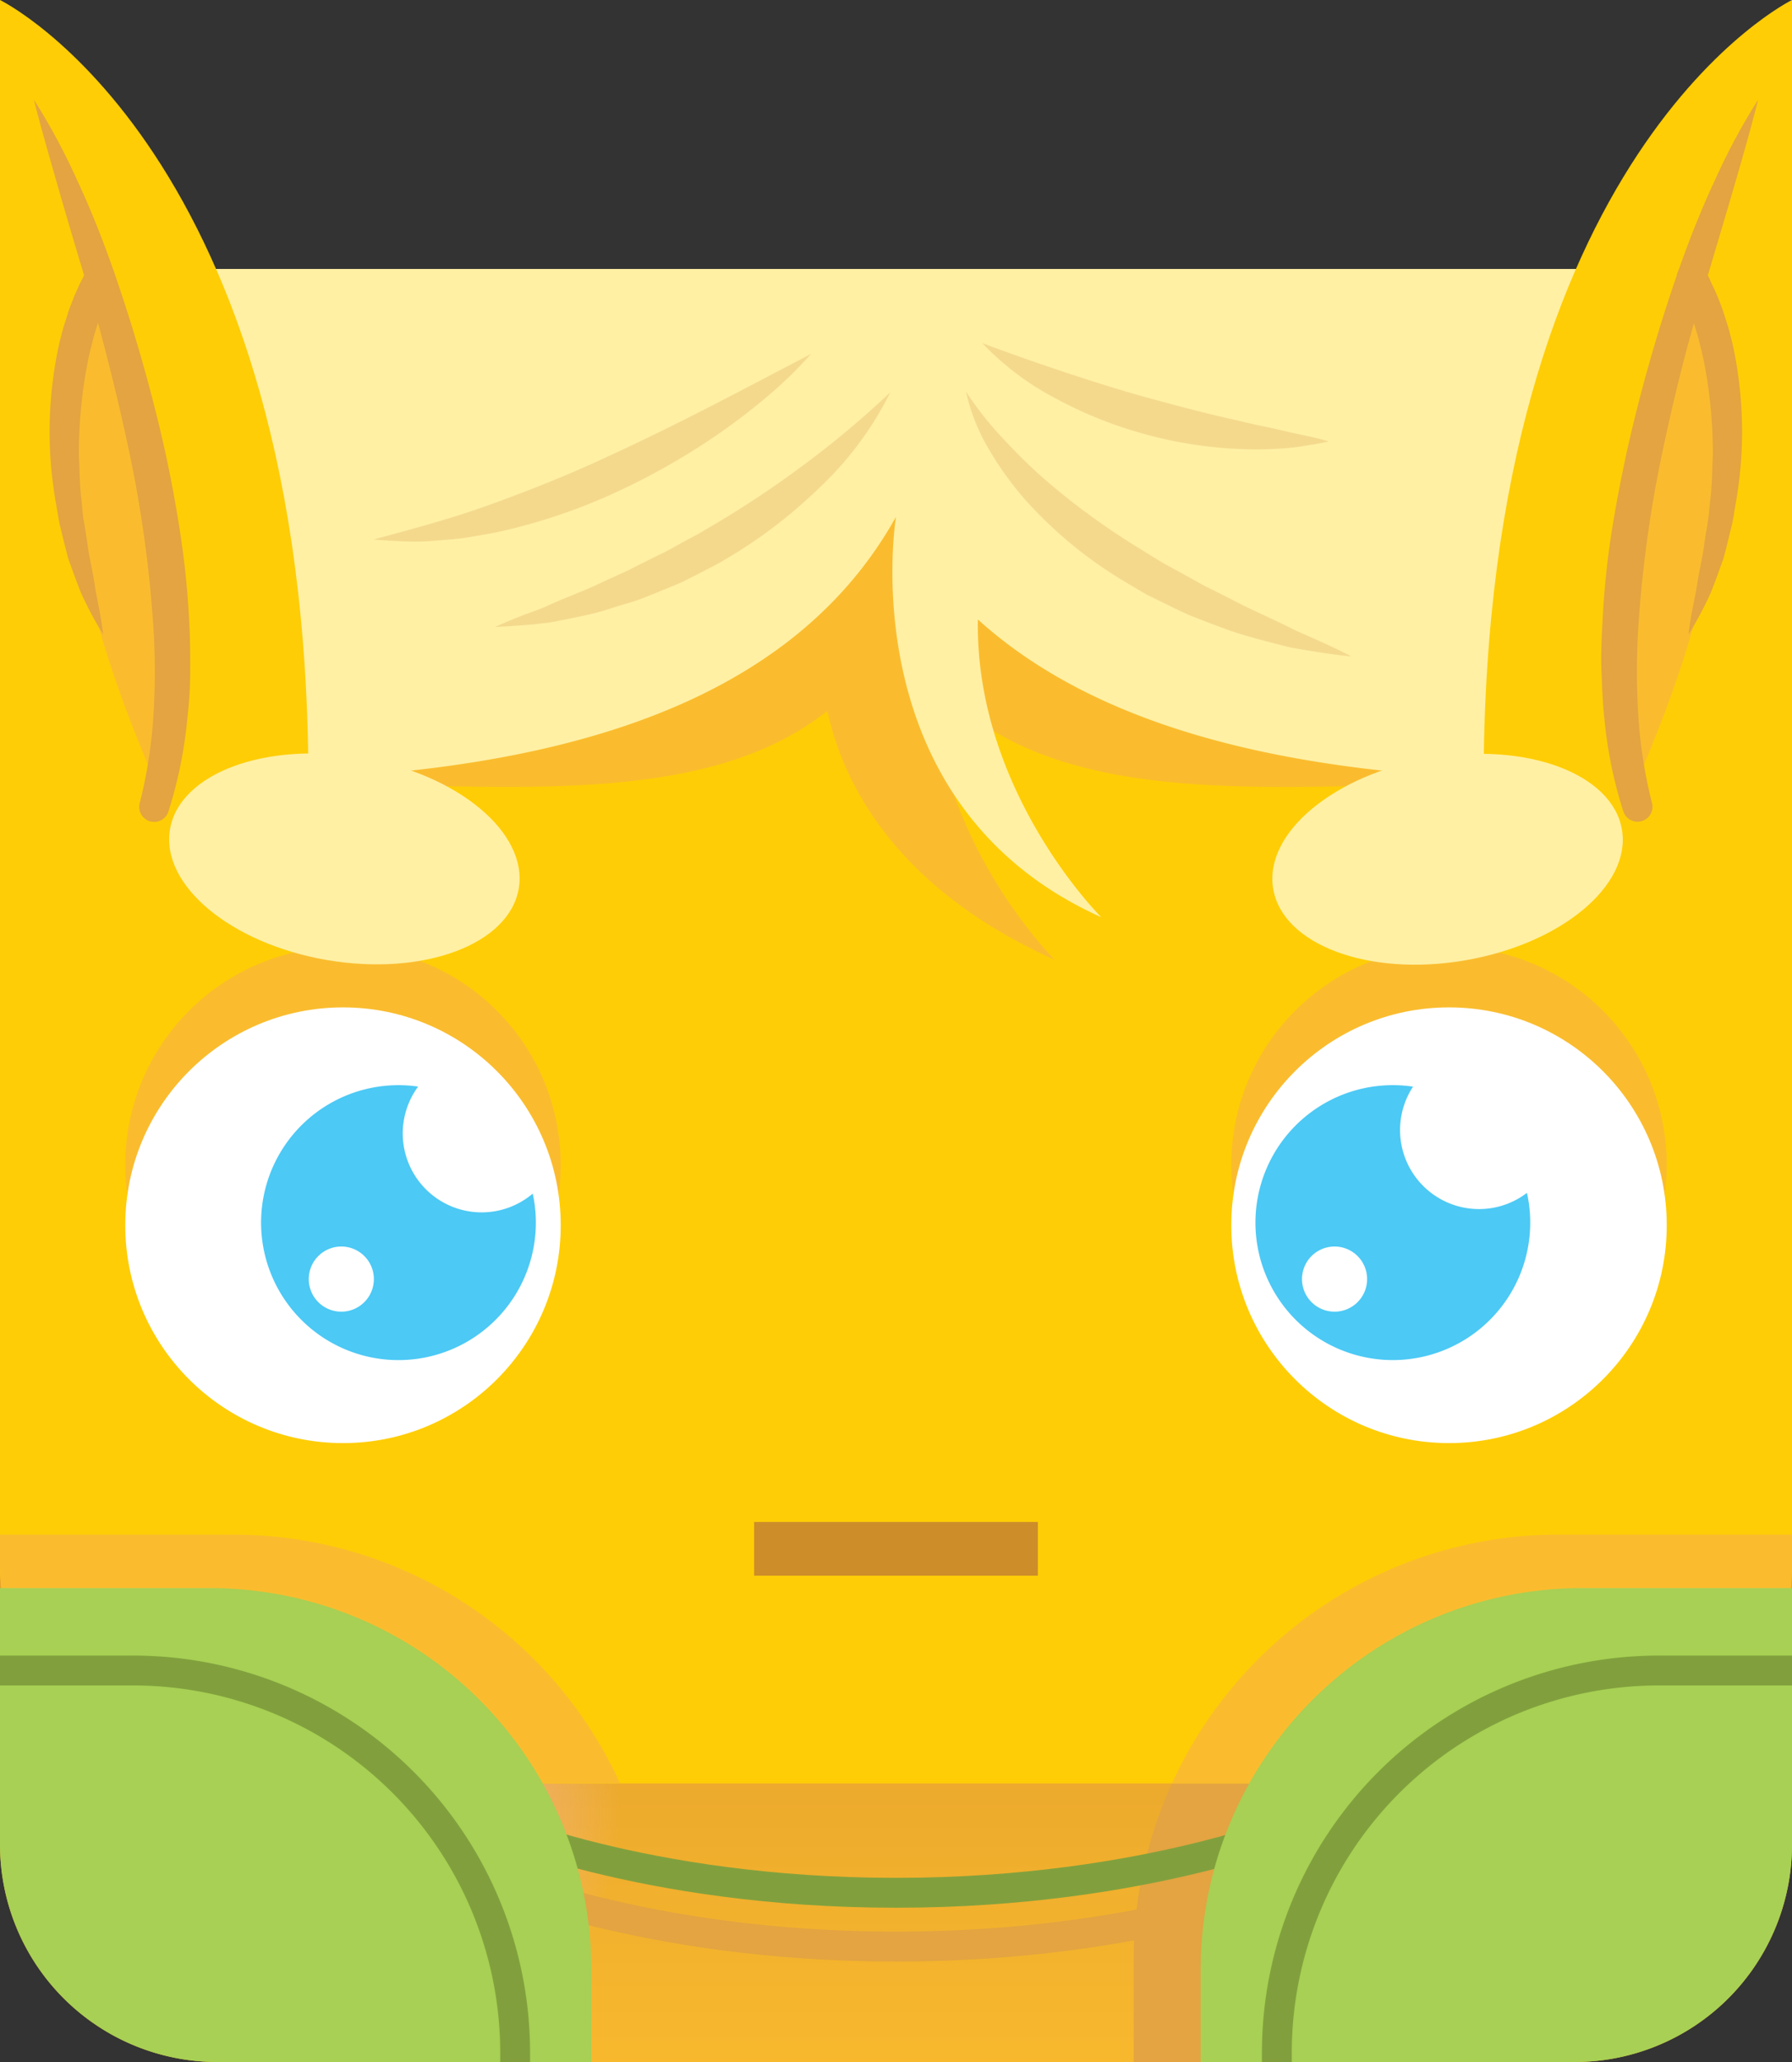
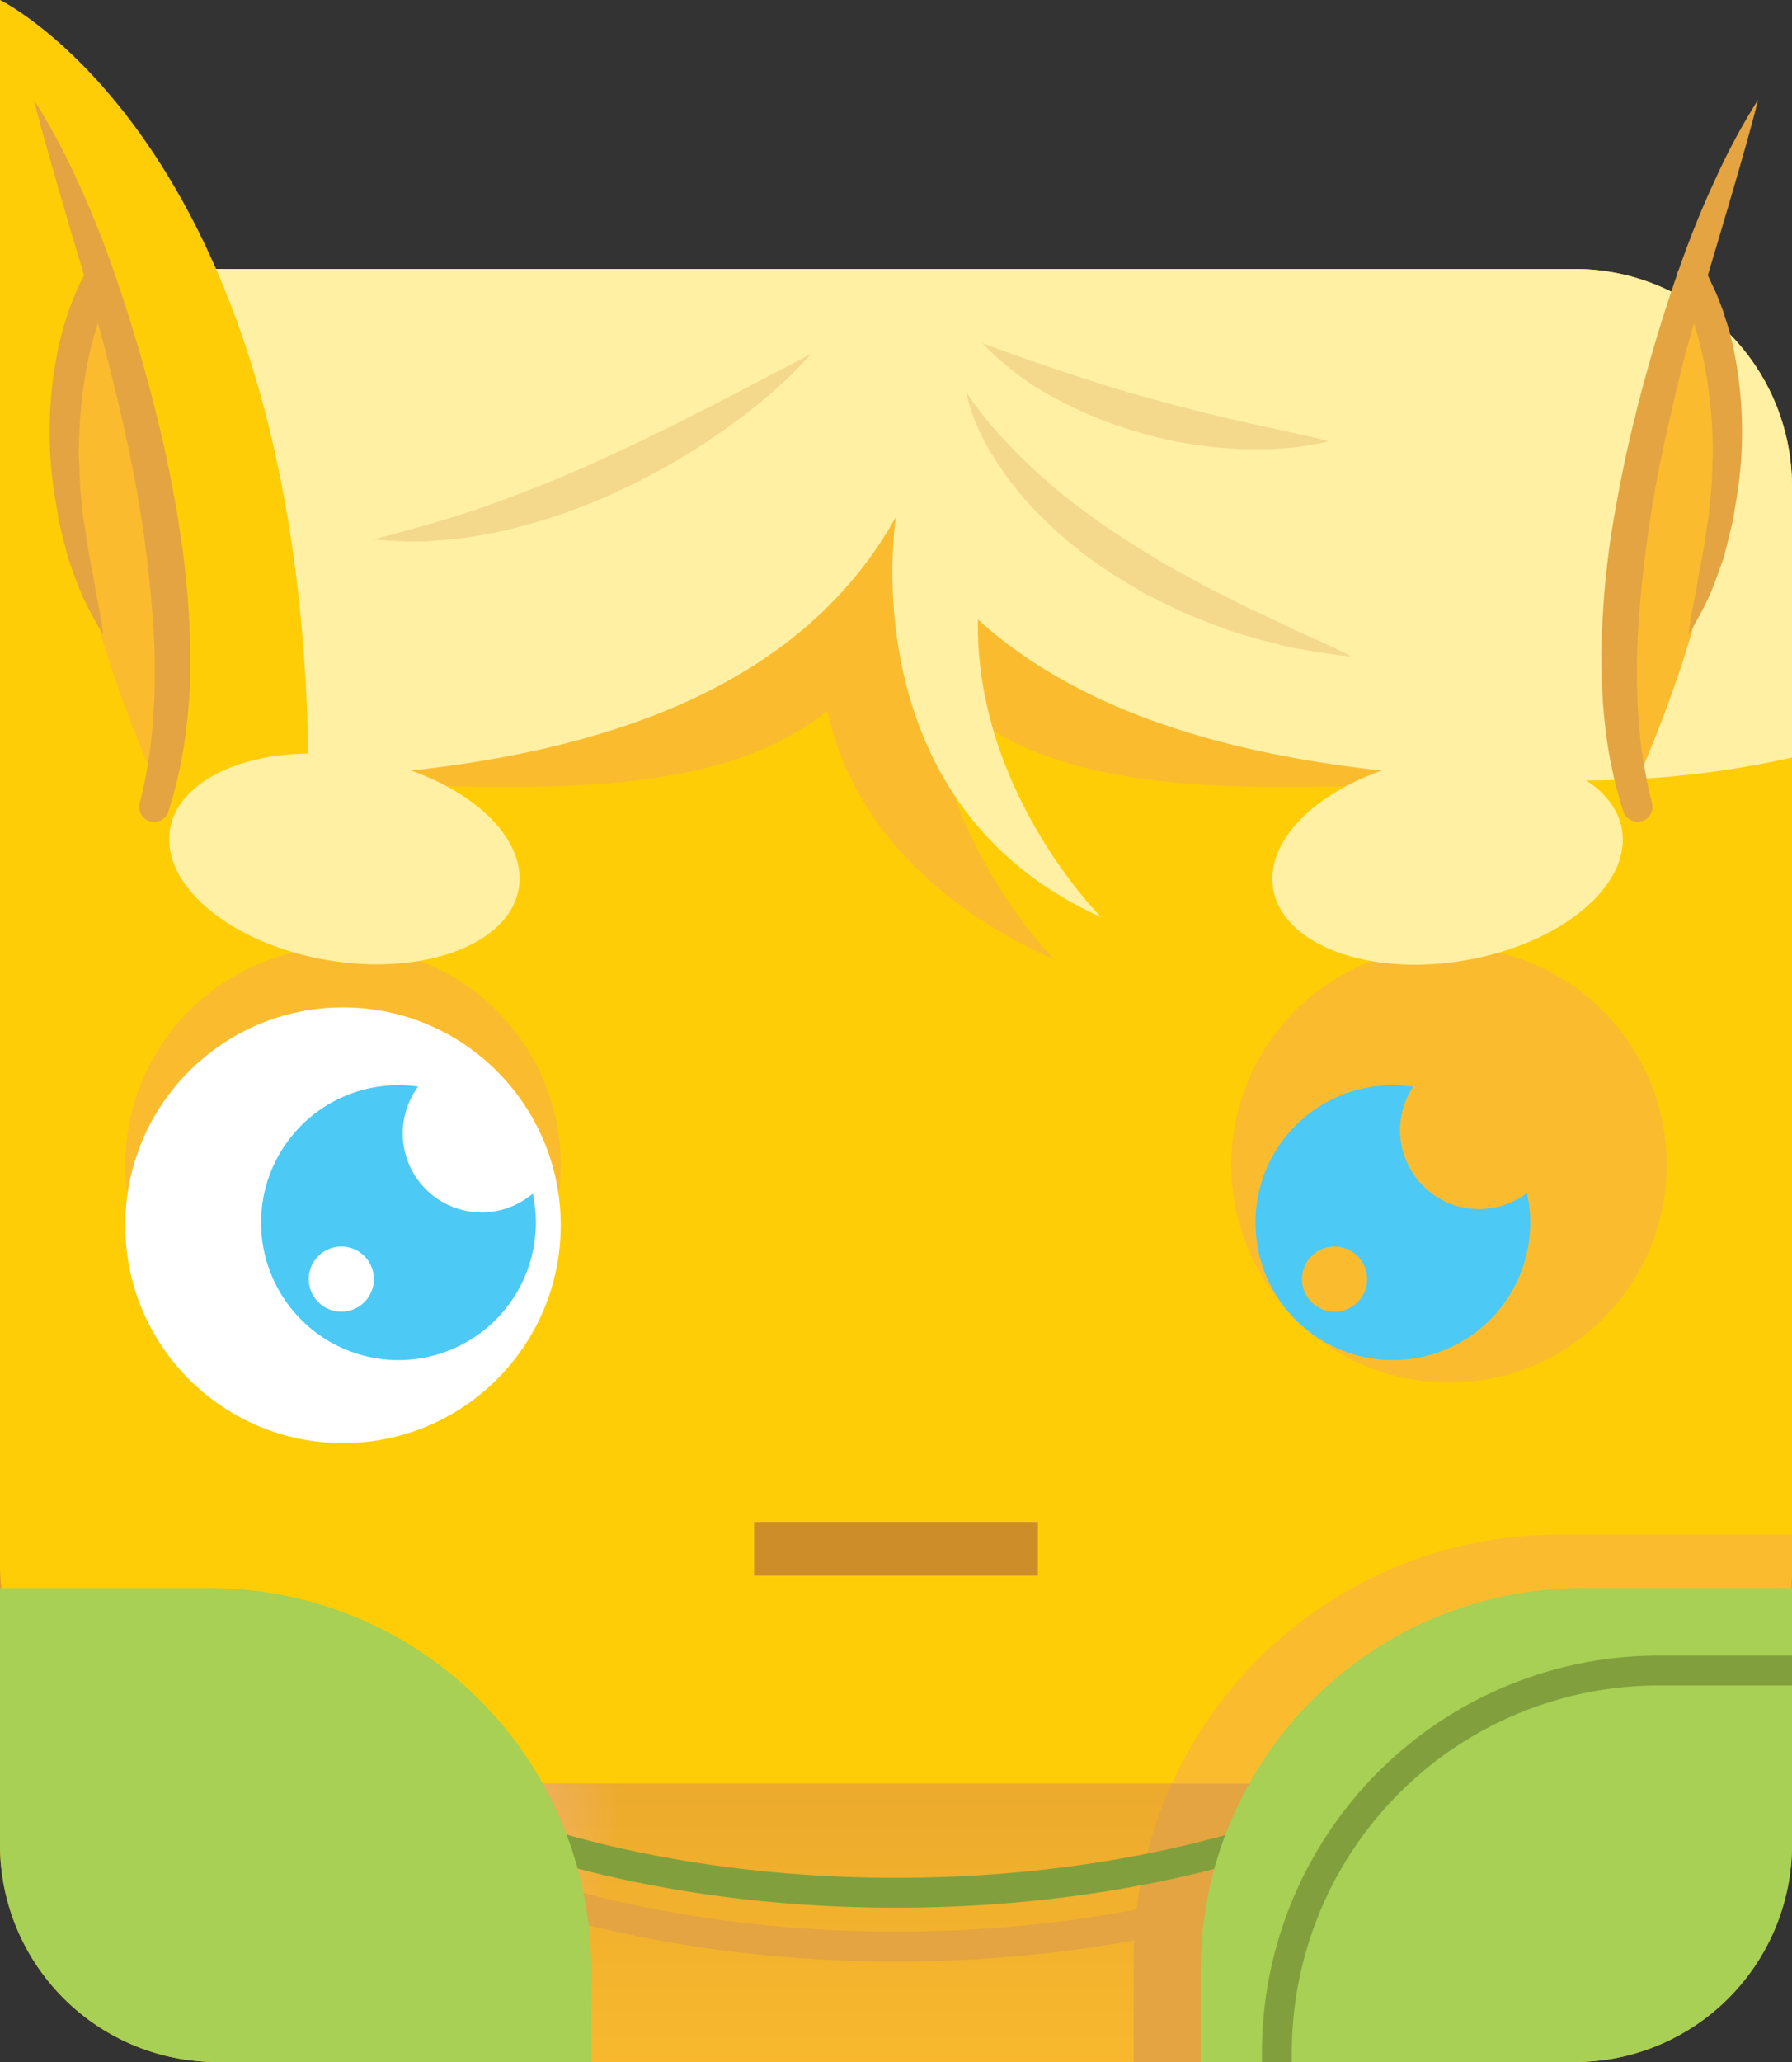
<svg xmlns="http://www.w3.org/2000/svg" id="Layer_1" data-name="Layer 1" viewBox="0 0 300 345">
  <rect x="0" y="0" width="300" height="345" fill="#333333" stroke="none" />
  <defs>
    <style>.cls-1{fill:url(#linear-gradient);}.cls-2{fill:#ffcd05;}.cls-3{fill:#e3a441;}.cls-4{fill:url(#radial-gradient);}.cls-5{fill:#fabc2e;}.cls-10,.cls-6,.cls-7{fill:none;stroke-miterlimit:10;}.cls-6{stroke:#e3a441;}.cls-6,.cls-7{stroke-width:5px;}.cls-7{stroke:#81a03d;}.cls-8{fill:#a7d054;}.cls-9{fill:#81a03d;}.cls-10{stroke:#cd8e2a;stroke-width:8.99px;}.cls-11{fill:#fff;}.cls-12{fill:#4cc9f5;}.cls-13{fill:#fff0a4;}.cls-14{fill:#f4d98d;}</style>
    <linearGradient id="linear-gradient" x1="150" y1="356.11" x2="150" y2="161.16" gradientUnits="userSpaceOnUse">
      <stop offset="0" stop-color="#fabc2e" />
      <stop offset="1" stop-color="#cd8029" />
    </linearGradient>
    <radialGradient id="radial-gradient" cx="55.1" cy="303.51" r="48.77" gradientUnits="userSpaceOnUse">
      <stop offset="0" stop-color="#f6a9cb" />
      <stop offset="1" stop-color="#f3c1da" stop-opacity="0" />
    </radialGradient>
  </defs>
  <title>blook_elf</title>
  <g id="medieval_fantasy" data-name="medieval fantasy">
    <path class="cls-1" d="M263.62,345H36.38A36.38,36.38,0,0,1,0,308.62V259.14H300v49.48A36.38,36.38,0,0,1,263.62,345Z" />
    <rect class="cls-2" y="45" width="300" height="253.39" rx="36.38" />
    <path class="cls-3" d="M263.62,298.39H196.2a70.79,70.79,0,0,0-6.4,29.47V345h69.71A40.49,40.49,0,0,0,300,304.51V262A36.38,36.38,0,0,1,263.62,298.39Z" />
    <path class="cls-4" d="M0,262v42.5A40.49,40.49,0,0,0,40.49,345H110.2V327.86a70.79,70.79,0,0,0-6.4-29.47H36.38A36.38,36.38,0,0,1,0,262Z" />
    <path class="cls-5" d="M196.2,298.39h67.42A36.38,36.38,0,0,0,300,262v-5.25H260.9A71.1,71.1,0,0,0,196.2,298.39Z" />
-     <path class="cls-5" d="M39.1,256.76H0V262a36.38,36.38,0,0,0,36.38,36.38H103.8A71.1,71.1,0,0,0,39.1,256.76Z" />
    <path class="cls-6" d="M81.11,313.91s26.36,11.78,68.89,11.78,69.28-11.78,69.28-11.78" />
    <path class="cls-7" d="M81.11,304.91s26.36,11.78,68.89,11.78,69.28-11.78,69.28-11.78" />
    <path class="cls-8" d="M201,345h62.64A36.38,36.38,0,0,0,300,308.62V265.71H264.87A63.89,63.89,0,0,0,201,329.6Z" />
    <path class="cls-8" d="M99,345H36.38A36.38,36.38,0,0,1,0,308.62V265.71H35.13A63.89,63.89,0,0,1,99,329.6Z" />
    <path class="cls-9" d="M211.26,343.34V345h5v-1.66A61.46,61.46,0,0,1,277.65,282H300v-5H277.65A66.46,66.46,0,0,0,211.26,343.34Z" />
-     <path class="cls-9" d="M22.35,277H0v5H22.35a61.46,61.46,0,0,1,61.39,61.39V345h5v-1.66A66.46,66.46,0,0,0,22.35,277Z" />
    <line class="cls-10" x1="126.25" y1="259.14" x2="173.75" y2="259.14" />
    <circle class="cls-5" cx="242.58" cy="194.88" r="36.45" />
    <circle class="cls-5" cx="57.42" cy="194.88" r="36.45" />
-     <circle class="cls-11" cx="242.58" cy="205" r="36.45" />
    <circle class="cls-11" cx="57.42" cy="205" r="36.45" />
    <path class="cls-12" d="M89.18,199.71A13.21,13.21,0,0,1,70,181.8a23,23,0,1,0,19.19,17.91Zm-32,19.75A5.45,5.45,0,1,1,62.59,214,5.45,5.45,0,0,1,57.14,219.46Z" />
    <path class="cls-12" d="M255.63,199.58a13.22,13.22,0,0,1-19.07-17.77,23,23,0,1,0,19.07,17.77Zm-32.22,19.88a5.45,5.45,0,1,1,5.46-5.45A5.45,5.45,0,0,1,223.41,219.46Z" />
    <path class="cls-5" d="M263.62,45H36.38A36.38,36.38,0,0,0,0,81.38v45.37a159.62,159.62,0,0,0,35.09,3.86c42.36,0,79.8,6.07,102.43-10.91.33-.25.68-.48,1-.71,2.41,11.21,10.65,29.3,38.09,41.63,0,0-18.42-18.26-20.49-44.14a20.6,20.6,0,0,1,6.33,3.22c22.63,17,60.07,10.91,102.43,10.91A159.62,159.62,0,0,0,300,126.75V81.38A36.38,36.38,0,0,0,263.62,45Z" />
    <path class="cls-13" d="M263.62,45H36.38A36.38,36.38,0,0,0,0,81.38v45.37a159.62,159.62,0,0,0,35.09,3.86c51.51,0,95.74-9.75,114.91-44.14,0,0-8,48,34.37,67,0,0-21.16-21-20.66-49.82,22.74,20.57,59.59,26.94,101.2,26.94A159.62,159.62,0,0,0,300,126.75V81.38A36.38,36.38,0,0,0,263.62,45Z" />
    <path class="cls-14" d="M161.73,65.54a56.43,56.43,0,0,0,6.21,7.85,92.77,92.77,0,0,0,7,6.85,120.32,120.32,0,0,0,15.78,11.5c1.39.85,2.77,1.73,4.18,2.56l4.31,2.36,2.15,1.21L203.62,99c1.47.73,2.94,1.49,4.41,2.25,3,1.44,6,2.78,9,4.3,3.06,1.34,6.15,2.67,9.2,4.28-3.39-.32-6.75-.91-10.13-1.48-3.3-.83-6.62-1.67-9.88-2.73q-2.42-.87-4.82-1.8l-2.4-.93-2.34-1.1-4.64-2.28c-1.5-.85-3-1.76-4.46-2.64a71.13,71.13,0,0,1-15.94-13.27,54.17,54.17,0,0,1-6.08-8.45A32.07,32.07,0,0,1,161.73,65.54Z" />
    <path class="cls-14" d="M164.45,57.41c4.89,1.82,9.62,3.48,14.37,5.05s9.46,3.05,14.24,4.34,9.57,2.57,14.46,3.62c2.43.63,4.9,1.06,7.37,1.66s5,1,7.52,1.78c-1.27.3-2.55.51-3.84.71a34.19,34.19,0,0,1-3.88.46,61.69,61.69,0,0,1-7.81.06,70.12,70.12,0,0,1-15.42-2.51,69.25,69.25,0,0,1-14.52-5.81A46.68,46.68,0,0,1,164.45,57.41Z" />
-     <path class="cls-14" d="M149.05,65.64a56.11,56.11,0,0,1-11.91,16,81.37,81.37,0,0,1-16,12.12c-.72.45-1.47.83-2.21,1.21l-2.24,1.16-2.25,1.13c-.75.37-1.54.68-2.31,1-1.56.63-3.1,1.28-4.66,1.88s-3.2,1-4.8,1.52A42,42,0,0,1,97.79,103c-1.64.35-3.27.67-4.91,1l-1.23.21-1.24.13c-.84.09-1.66.19-2.49.24-1.66.13-3.32.26-5,.3,1.53-.7,3.06-1.32,4.59-1.92s3.09-1.07,4.56-1.8c3-1.34,6-2.39,8.91-3.83l4.39-2c1.42-.74,2.86-1.44,4.29-2.16.7-.36,1.44-.67,2.14-1.06l2.09-1.16c1.39-.78,2.83-1.46,4.18-2.31a167.44,167.44,0,0,0,16-10.5A158,158,0,0,0,149.05,65.64Z" />
    <path class="cls-14" d="M135.77,59.22a68.54,68.54,0,0,1-7.33,7.13c-2.59,2.21-5.31,4.26-8.1,6.21a115.55,115.55,0,0,1-17.81,10.08A97.15,97.15,0,0,1,83,89.09c-1.69.31-3.38.61-5.07.88s-3.43.34-5.13.5a39.9,39.9,0,0,1-5.13.11c-1.72-.07-3.42-.16-5.11-.32,6.61-1.79,13-3.49,19.18-5.72s12.3-4.63,18.3-7.37,11.93-5.61,17.85-8.64S129.72,62.37,135.77,59.22Z" />
-     <path class="cls-2" d="M300,131.07V0s-51.63,25.11-51.63,131.07" />
    <path class="cls-5" d="M283.78,50.17s15.54,22.55-9.59,80.18C274.19,130.35,267.55,91.67,283.78,50.17Z" />
    <path class="cls-3" d="M294.34,16.66c-1.27,5-2.67,9.87-4.09,14.74s-2.87,9.72-4.31,14.56-2.85,9.68-4.11,14.56-2.4,9.79-3.44,14.7a205.88,205.88,0,0,0-4.12,29.71,114.8,114.8,0,0,0,0,14.84,79.92,79.92,0,0,0,2.27,14.5v0a2.5,2.5,0,0,1-4.8,1.42,73.55,73.55,0,0,1-3.15-15.46c-.29-2.61-.37-5.22-.48-7.83s0-5.21.14-7.8a142.46,142.46,0,0,1,1.53-15.46Q271,81.52,272.7,74a275.34,275.34,0,0,1,8.58-29.55c1.72-4.83,3.61-9.59,5.78-14.23A109.06,109.06,0,0,1,294.34,16.66Z" />
    <path class="cls-3" d="M285.35,45.1c.43.72.73,1.28,1,1.91s.6,1.24.87,1.86.52,1.25.76,1.88.49,1.26.68,1.91l.61,1.92c.2.64.35,1.29.52,1.94.35,1.3.6,2.61.83,3.92a68.84,68.84,0,0,1,.9,15.88,70.93,70.93,0,0,1-.93,7.85c-.24,1.29-.38,2.6-.71,3.88s-.61,2.55-.94,3.81c-.17.64-.31,1.28-.52,1.89l-.67,1.85c-.44,1.23-.9,2.45-1.39,3.66a61.83,61.83,0,0,1-3.69,6.91c.29-2.64.84-5.13,1.33-7.63.34-2.54,1-5,1.31-7.48.18-1.25.39-2.48.59-3.72s.27-2.49.42-3.73c.31-2.48.31-5,.43-7.46a80.57,80.57,0,0,0-1.32-14.74c-.23-1.2-.47-2.41-.8-3.59-.16-.59-.28-1.19-.45-1.77l-.54-1.75c-.16-.59-.38-1.16-.58-1.73s-.39-1.15-.62-1.7-.45-1.12-.69-1.66-.51-1.11-.72-1.5l-.08-.16a2.5,2.5,0,0,1,4.35-2.45Z" />
    <path class="cls-2" d="M0,131.07V0S51.63,25.11,51.63,131.07" />
    <path class="cls-5" d="M16.22,50.17S.68,72.72,25.81,130.35C25.81,130.35,32.45,91.67,16.22,50.17Z" />
    <path class="cls-3" d="M5.66,16.66a109.06,109.06,0,0,1,7.28,13.55c2.17,4.64,4.06,9.4,5.78,14.23A275.34,275.34,0,0,1,27.3,74Q29,81.51,30.17,89.17a142.46,142.46,0,0,1,1.53,15.46c.15,2.59.14,5.19.14,7.8s-.19,5.22-.48,7.83a73.55,73.55,0,0,1-3.15,15.46,2.5,2.5,0,0,1-4.8-1.41v0a79.92,79.92,0,0,0,2.27-14.5,114.8,114.8,0,0,0,0-14.84,205.88,205.88,0,0,0-4.12-29.71q-1.56-7.36-3.44-14.7C16.91,55.64,15.51,50.8,14.06,46S11.15,36.28,9.75,31.4,6.93,21.64,5.66,16.66Z" />
    <path class="cls-3" d="M18.92,47.71c-.21.39-.49,1-.72,1.5s-.46,1.1-.69,1.66-.42,1.13-.62,1.7-.42,1.14-.58,1.73l-.54,1.75c-.17.58-.29,1.18-.45,1.77-.33,1.18-.57,2.39-.8,3.59A80.57,80.57,0,0,0,13.2,76.15c.12,2.48.12,5,.43,7.46.15,1.24.19,2.5.42,3.73s.41,2.47.59,3.72c.33,2.5,1,4.94,1.31,7.48.49,2.5,1,5,1.33,7.63a61.83,61.83,0,0,1-3.69-6.91c-.49-1.21-.95-2.43-1.39-3.66l-.67-1.85c-.21-.61-.35-1.25-.52-1.89-.33-1.26-.64-2.54-.94-3.81s-.47-2.59-.71-3.88a70.93,70.93,0,0,1-.93-7.85,68.84,68.84,0,0,1,.9-15.88c.23-1.31.48-2.62.83-3.92.17-.65.32-1.3.52-1.94l.61-1.92c.19-.65.43-1.28.68-1.91s.47-1.26.76-1.88.54-1.24.87-1.86.62-1.19,1.05-1.91A2.5,2.5,0,0,1,19,47.54Z" />
    <ellipse class="cls-13" cx="242.34" cy="143.75" rx="29.61" ry="17.17" transform="translate(-20.67 42.67) rotate(-9.65)" />
    <ellipse class="cls-13" cx="57.66" cy="143.71" rx="17.17" ry="29.61" transform="translate(-93.69 176.46) rotate(-80.35)" />
  </g>
</svg>